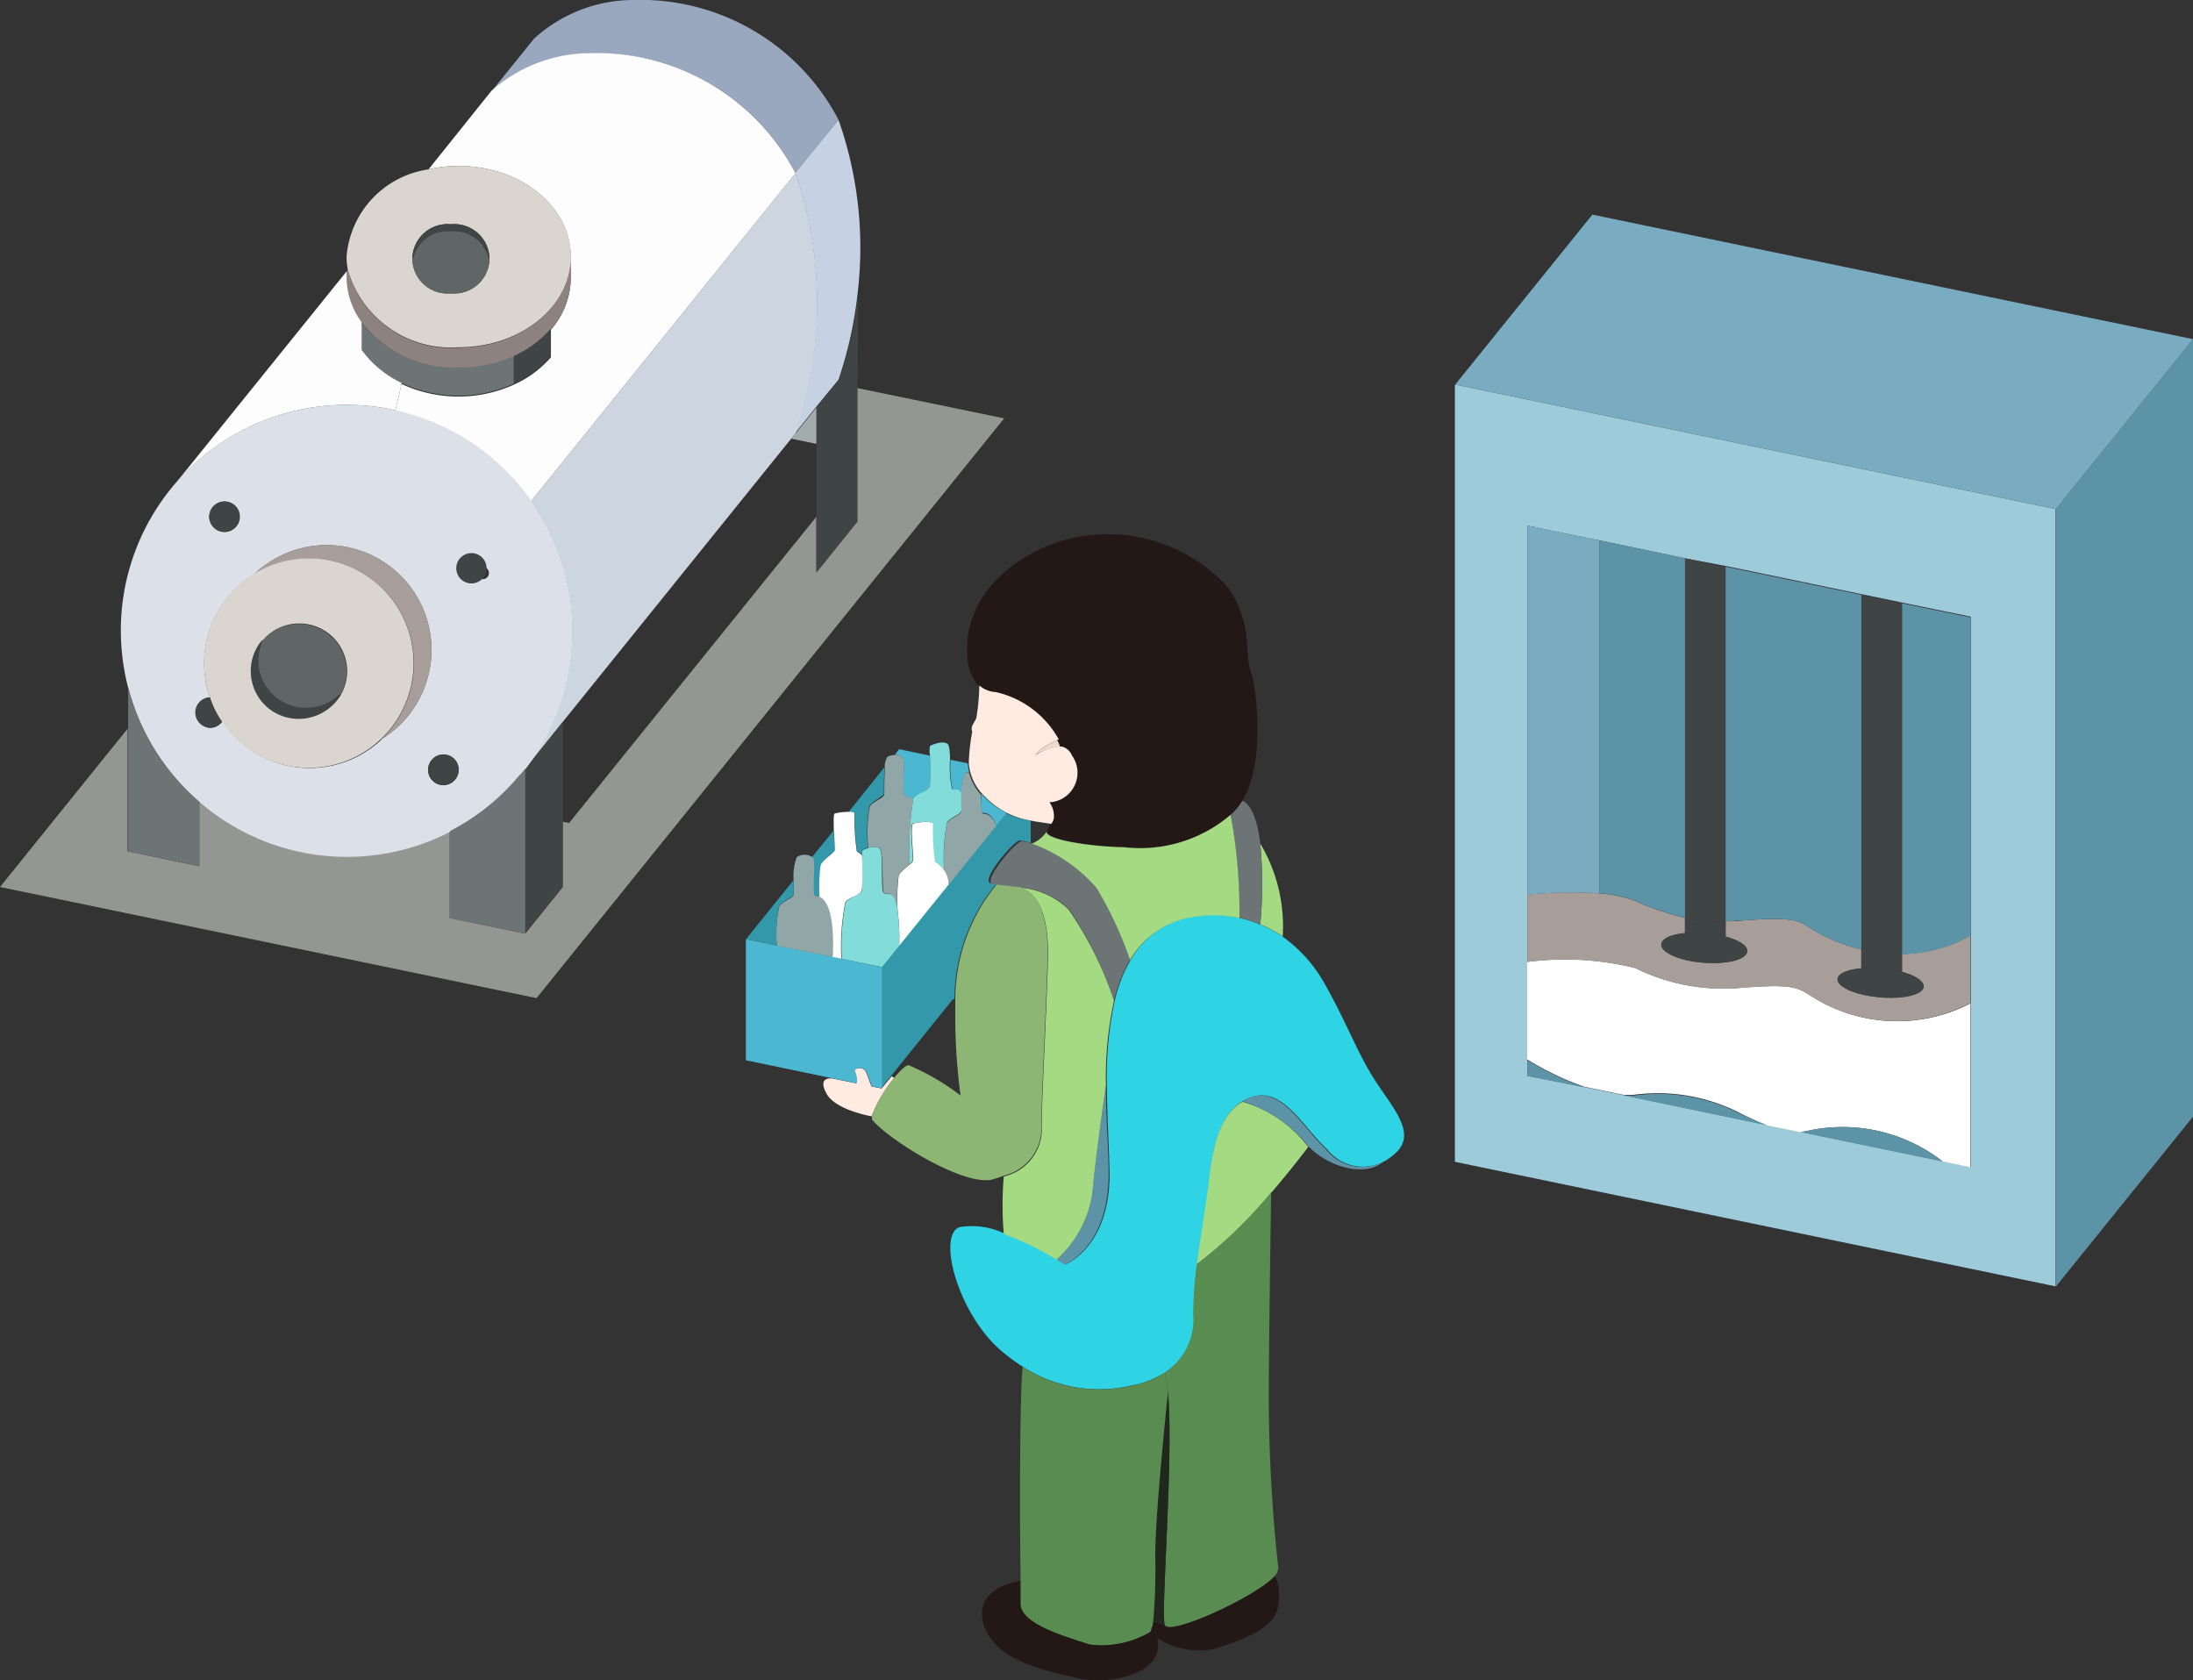
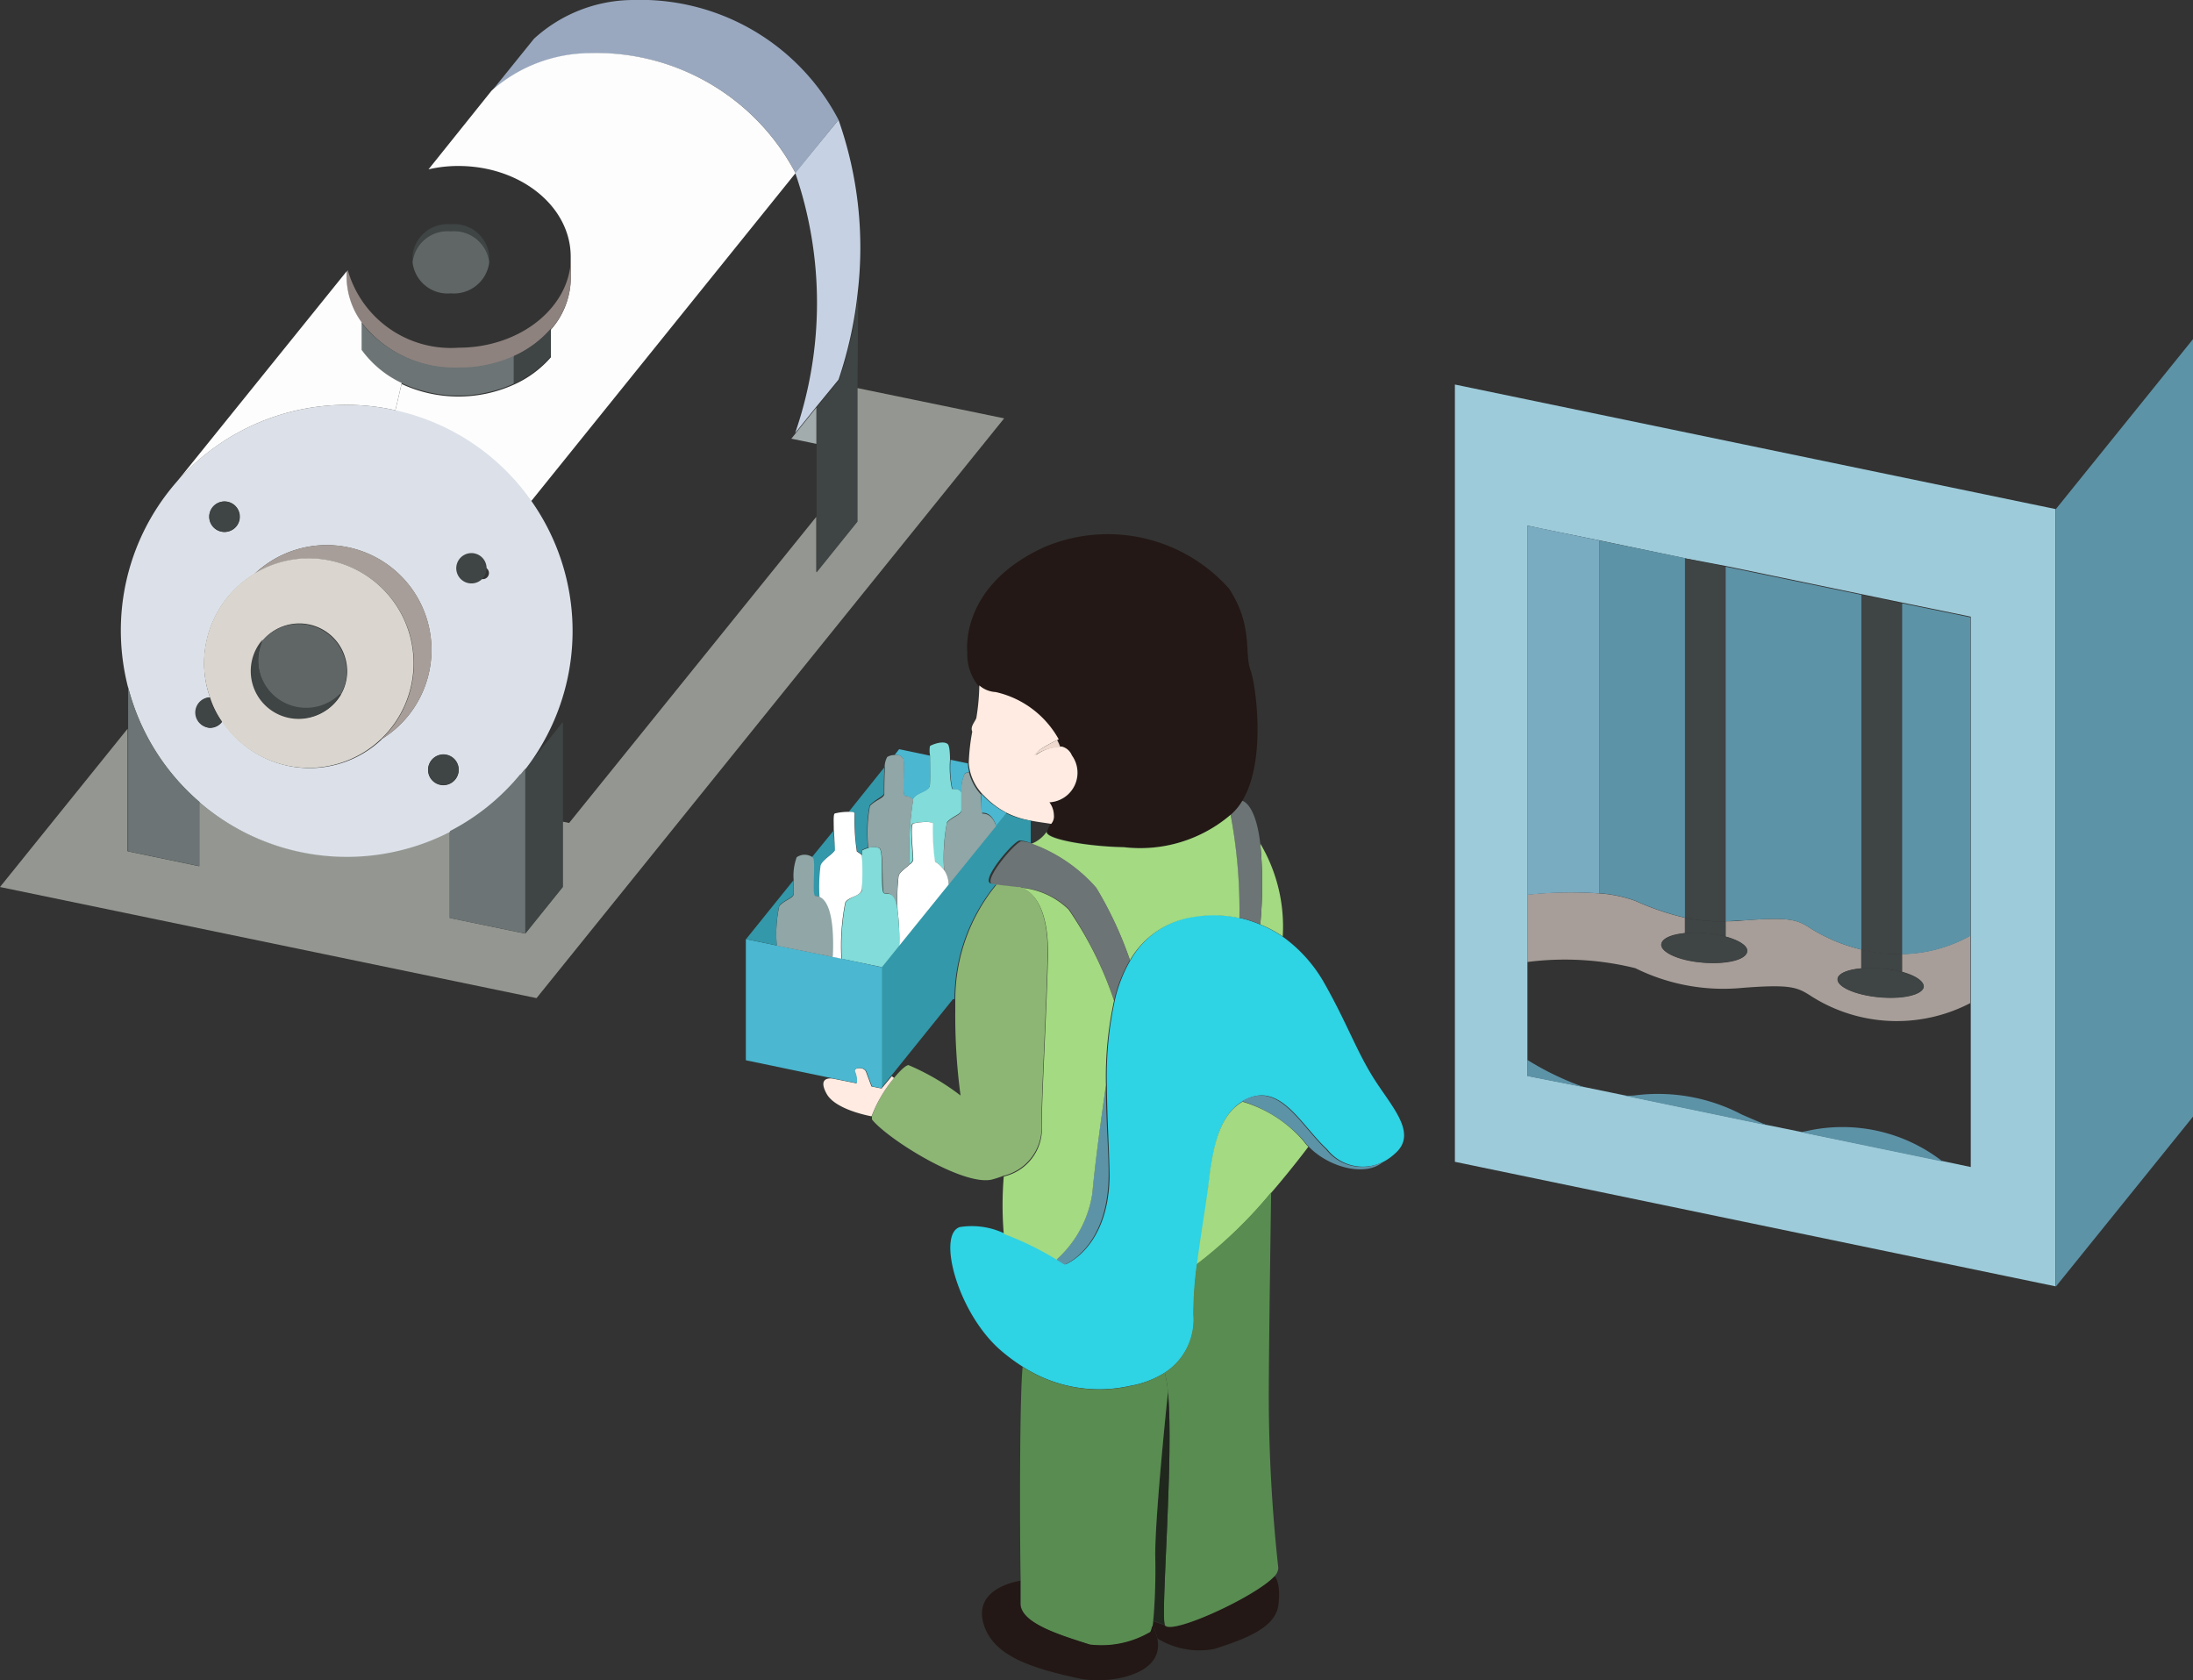
<svg xmlns="http://www.w3.org/2000/svg" id="グループ_9291" width="74.774" height="57.286" viewBox="0 0 74.774 57.286">
  <rect x="0" y="0" width="74.774" height="57.286" fill="#333333" stroke="none" />
  <g id="グループ_58">
    <path id="パス_828" d="M4.35 15.794l2.439.509v-2.19a7.7 7.7 0 008.546.992v2.963l2.565.532 1.279-1.589v-2.228l.226.046 8.427-10.437v1.883l1.394-1.731V0l5.012 1.034L18.294 20.8 0 17.012l4.35-5.395z" transform="translate(0 13.229)" fill="#949791" />
    <path id="パス_829" d="M1.478 0a13.1 13.1 0 01.651 5.916 13.819 13.819 0 01-.651 2.944l-.766.934-.712.885A13.6 13.6 0 000 1.8z" transform="translate(27.112 4.085)" fill="#c6d2e3" />
    <path id="パス_830" d="M1.394 3.212v4.557L0 9.5V3.879l.766-.934A13.805 13.805 0 001.417 0z" transform="translate(27.844 10.016)" fill="#3f4444" />
    <path id="パス_831" d="M11.824 4.085L10.357 5.9a7.623 7.623 0 00-7.018-4.078A5.1 5.1 0 000 3.105l1.44-1.784A5.037 5.037 0 014.809 0a7.621 7.621 0 017.015 4.085z" transform="translate(16.767)" fill="#99a8bf" />
    <path id="パス_832" d="M.854 0v1.237L0 1.061.142.885z" transform="translate(26.982 13.895)" fill="#a3acad" />
-     <path id="パス_833" d="M9.369 0a13.6 13.6 0 010 8.875l-.146.176L1.44 18.7.161 20.293l-.161.2a7.688 7.688 0 00.352-9.323l.038-.027z" transform="translate(17.754 5.904)" fill="#cdd5e1" />
    <path id="パス_834" d="M13.65 4.093L4.66 15.247l-.038.027A7.658 7.658 0 000 12.21l.218-.93a4.6 4.6 0 003.829.023 3.641 3.641 0 001.264-.934v-.942a2.681 2.681 0 00.674-1.754v-.735c0-1.708-1.708-3.09-3.829-3.09a4.42 4.42 0 00-1.019.115l2.148-2.68A5.1 5.1 0 016.624 0a7.657 7.657 0 017.026 4.093z" transform="translate(13.474 1.811)" fill="#fdfdfd" />
    <path id="パス_835" d="M.513 2.232A2.652 2.652 0 010 .7V.5L.042.444A3.654 3.654 0 003.821 3.09C5.931 3.09 7.65 1.7 7.65 0v.7a2.679 2.679 0 01-.674 1.754 3.65 3.65 0 01-1.264.934 4.491 4.491 0 01-1.88.4A4.054 4.054 0 01.513 2.232z" transform="translate(11.816 8.764)" fill="#8d827e" />
    <path id="パス_836" d="M1.279 3.4v2.228L0 7.217V1.589L1.279 0z" transform="translate(17.915 24.612)" fill="#3f4444" />
    <path id="パス_837" d="M1.264 0v.942A3.648 3.648 0 010 1.876V.934A3.658 3.658 0 001.264 0z" transform="translate(17.517 11.203)" fill="#3f4444" />
-     <path id="パス_838" d="M3.821 0C5.931 0 7.65 1.382 7.65 3.09S5.942 6.18 3.821 6.18A3.656 3.656 0 01.042 3.534 2.482 2.482 0 010 3.09 3.271 3.271 0 012.8.115 4.417 4.417 0 013.821 0zm1.045 3.281v-.237a1.2 1.2 0 00-1.309-1.057 1.2 1.2 0 00-1.306 1.057v.237a1.2 1.2 0 001.306 1.061 1.2 1.2 0 001.309-1.061z" transform="translate(11.816 5.659)" fill="#dad6cf" />
    <path id="パス_839" d="M13.983 3.255A7.7 7.7 0 11.241 9.61 7.782 7.782 0 010 7.7 7.69 7.69 0 019.361.184a7.658 7.658 0 014.622 3.071zm-1.532 2.3a.209.209 0 10.031.023zm-.934 6.892a.521.521 0 10-.517.521.52.52 0 00.517-.524zm-2.642-1.041A3.572 3.572 0 104.56 5.763a3.564 3.564 0 00-1.719 3.063 3.49 3.49 0 00.2 1.149.521.521 0 000 1.038.509.509 0 00.425-.222A3.572 3.572 0 008.9 11.4zM4.059 3.817a.521.521 0 10-.517.517.52.52 0 00.517-.517z" transform="translate(4.12 13.803)" fill="#dce1e9" />
    <path id="パス_840" d="M2.408.2l.161-.2v5.628L0 5.1V2.133A7.612 7.612 0 002.4.191z" transform="translate(15.342 26.201)" fill="#6c7475" />
    <path id="パス_841" d="M5.2 1.141v.942a4.594 4.594 0 01-3.829-.023A3.55 3.55 0 010 .942V0a4.055 4.055 0 003.308 1.532A4.49 4.49 0 005.2 1.141z" transform="translate(12.317 10.997)" fill="#6c7475" />
    <path id="パス_842" d="M2.615 1.057v.237A1.207 1.207 0 001.306.241 1.2 1.2 0 000 1.294v-.237A1.2 1.2 0 011.306 0a1.2 1.2 0 011.309 1.057z" transform="translate(14.067 7.646)" fill="#3f4444" />
    <path id="パス_843" d="M1.306 0a1.207 1.207 0 011.309 1.053 1.212 1.212 0 01-1.309 1.061A1.2 1.2 0 010 1.053 1.2 1.2 0 011.306 0z" transform="translate(14.067 7.887)" fill="#606666" />
    <path id="パス_844" d="M.517 0A.517.517 0 11.15.153.52.52 0 01.517 0z" transform="translate(15.557 18.857)" fill="#3f4444" />
    <path id="パス_845" d="M.521 0A.521.521 0 110 .517.52.52 0 01.521 0z" transform="translate(14.6 25.718)" fill="#3f4444" />
    <path id="パス_846" d="M6.034 3.565a3.572 3.572 0 01-1.719 3.063A3.572 3.572 0 000 .984a3.572 3.572 0 016.034 2.592z" transform="translate(8.68 18.582)" fill="#a79e99" />
    <path id="パス_847" d="M7.669 3.806l-.218.93A7.68 7.68 0 000 7.175L5.789 0v.2A2.649 2.649 0 006.3 1.735v.942a3.547 3.547 0 001.369 1.129z" transform="translate(6.03 9.251)" fill="#fdfdfd" />
    <path id="パス_848" d="M.6 5.553a3.174 3.174 0 01-.4-.823A3.494 3.494 0 010 3.581 3.565 3.565 0 011.719.518 3.572 3.572 0 11.6 5.553zm4.066-.907a1.575 1.575 0 00.214-.8 1.631 1.631 0 00-2.86-1.068 1.627 1.627 0 102.65 1.869z" transform="translate(6.957 19.036)" fill="#dad6cf" />
    <path id="パス_849" d="M3.021 1.608a1.579 1.579 0 01-.214.8H2.78a1.616 1.616 0 01-1.149.479A1.631 1.631 0 010 1.263a1.655 1.655 0 01.157-.7 1.631 1.631 0 012.86 1.068z" transform="translate(8.803 21.269)" fill="#606666" />
    <path id="パス_850" d="M3.033 1.868h.027A1.631 1.631 0 11.41 0a1.651 1.651 0 00-.157.7 1.631 1.631 0 001.631 1.632 1.616 1.616 0 001.149-.464z" transform="translate(8.549 21.798)" fill="#3f4444" />
    <path id="パス_851" d="M.521 0a.517.517 0 11-.37.151A.521.521 0 01.521 0z" transform="translate(7.133 17.1)" fill="#3f4444" />
    <path id="パス_852" d="M.9.816a.51.51 0 01-.425.222A.521.521 0 01.477 0 3.168 3.168 0 00.9.816z" transform="translate(6.657 23.773)" fill="#3f4444" />
    <path id="パス_853" d="M2.439 3.917v2.19L0 5.6V0a7.69 7.69 0 002.439 3.917z" transform="translate(4.369 23.425)" fill="#6c7475" />
  </g>
  <g id="グループ_59" transform="translate(49.607 7.317)">
    <path id="パス_854" d="M4.675 0v26.507L0 32.3V5.793z" transform="translate(20.492 4.246)" fill="#5d93a7" />
-     <path id="パス_855" d="M25.156 4.246l-4.675 5.793L0 5.793 4.675 0z" transform="translate(.012)" fill="#79abc1" />
    <path id="パス_856" d="M7.845 5.923l-2.917-.609c-1.042-.214-1.915-.383-2.455-.505V23.57l1.949.383 1.317.272 4.9 1.019 1.149.234 4.855 1 .946.2V7.914l-2.332-.479-1.386-.287-4.628-.961zm12.636-1.677v26.5L0 26.5V0z" transform="translate(0 5.793)" fill="#9dcbda" />
-     <path id="パス_857" d="M15.112 1.5v5.587l-.946-.2a5.554 5.554 0 00-4.532-1.059 3.974 3.974 0 01-.322.061l-1.149-.234c-.226-.092-.5-.211-.842-.383a6.162 6.162 0 00-3.672-.659 2.157 2.157 0 01-.383 0l-1.317-.271A9.813 9.813 0 010 3.408V.084a10 10 0 013.683.207 6.755 6.755 0 003.668.67c1.654-.126 1.861-.019 2.34.291a5.432 5.432 0 005.421.248z" transform="translate(2.466 25.393)" fill="#fff" />
    <path id="パス_858" d="M2.454.034a4.529 4.529 0 011.229.257 8.988 8.988 0 001.689.574v.521c-.463.042-.789.18-.808.383-.023.272.613.551 1.421.624S7.47 2.3 7.493 2.01c.023-.188-.279-.383-.735-.505V.984a4.608 4.608 0 00.593-.027c1.654-.127 1.861-.023 2.34.291a5.723 5.723 0 001.7.7v.639c-.463.038-.788.173-.808.36-.023.272.613.555 1.424.624s1.482-.088 1.508-.356c0-.192-.283-.383-.739-.509V2.1a4.93 4.93 0 002.324-.626v2.3a5.431 5.431 0 01-5.414-.23c-.479-.31-.685-.417-2.339-.291a6.756 6.756 0 01-3.668-.67A9.995 9.995 0 000 2.373V.076A14.239 14.239 0 012.454.034z" transform="translate(2.473 23.108)" fill="#a79e99" />
    <path id="パス_859" d="M2.332.479v10.858A4.933 4.933 0 010 11.965V0z" transform="translate(15.247 13.252)" fill="#5d93a7" />
    <path id="パス_860" d="M2.195.136c.456.126.766.318.739.509-.027.268-.7.433-1.509.356S-.022.649 0 .377C0 .19.345.056.809.017a3.567 3.567 0 01.7 0 4.256 4.256 0 01.686.119z" transform="translate(13.045 25.686)" fill="#3f4444" />
    <path id="パス_861" d="M1.386.161v.6A4.253 4.253 0 00.7.647a3.561 3.561 0 00-.7 0V0a5.39 5.39 0 001.386.161z" transform="translate(13.853 25.056)" fill="#3f4444" />
    <path id="パス_862" d="M1.386.287v11.965A5.389 5.389 0 010 12.1V0z" transform="translate(13.853 12.964)" fill="#3f4444" />
    <path id="パス_863" d="M4.629.961v12.092a5.714 5.714 0 01-1.7-.7c-.479-.314-.686-.417-2.34-.291-.21 0-.41.027-.593.027V0z" transform="translate(9.231 12.003)" fill="#5d93a7" />
    <path id="パス_864" d="M.307.113A5.556 5.556 0 014.84 1.177L0 .174C.088.159.188.14.307.113z" transform="translate(11.793 31.108)" fill="#5d93a7" />
    <path id="パス_865" d="M4.9 1.071L0 .052a2.159 2.159 0 00.383 0 6.161 6.161 0 013.672.659c.345.149.624.268.845.36z" transform="translate(5.743 29.978)" fill="#5d93a7" />
    <path id="パス_866" d="M2.194.134c.456.126.766.318.735.505-.023.276-.7.437-1.509.383S-.022.67 0 .4C.02.211.345.073.808.016a3.9 3.9 0 01.7 0 4.262 4.262 0 01.686.118z" transform="translate(7.037 24.481)" fill="#3f4444" />
    <path id="パス_867" d="M1.386.119v.52A4.23 4.23 0 00.7.521a3.88 3.88 0 00-.7 0V0a6.306 6.306 0 001.386.119z" transform="translate(7.845 23.976)" fill="#3f4444" />
    <path id="パス_868" d="M1.386.283v12.092A6.3 6.3 0 010 12.252V0z" transform="translate(7.845 11.72)" fill="#3f4444" />
    <path id="パス_869" d="M2.918.6v12.257a8.987 8.987 0 01-1.689-.574A4.525 4.525 0 000 12.026V0z" transform="translate(4.928 11.111)" fill="#5d93a7" />
    <path id="パス_870" d="M2.454.509v12.03a14.255 14.255 0 00-2.454.05V0c.559.115 1.413.295 2.454.505z" transform="translate(2.473 10.602)" fill="#79abc1" />
    <path id="パス_871" d="M0 0a9.816 9.816 0 001.949.934L0 .551z" transform="translate(2.473 28.82)" fill="#5d93a7" />
  </g>
  <g id="グループ_60" transform="translate(25.431 18.209)">
    <path id="パス_872" d="M9.853.1a3.878 3.878 0 01.708.226 4.117 4.117 0 01.766.41 4.938 4.938 0 011.432 1.6c.766 1.352 1.1 2.332 1.708 3.281s1.459 1.83.716 2.5a1.938 1.938 0 01-.383.283 1.551 1.551 0 01-1.953-.413c-.831-.766-1.5-2.125-2.565-1.78a1.354 1.354 0 00-.3.138c-.812.467-1.03 1.589-1.176 2.918-.1.869-.253 1.773-.383 2.634a12.679 12.679 0 00-.123 1.731 2.152 2.152 0 01-.974 1.972 3.285 3.285 0 01-1.2.456 4.8 4.8 0 01-3.659-.656 6.35 6.35 0 01-.735-.544C.254 13.586-.462 10.9.323 10.642a2.594 2.594 0 011.531.222 10.625 10.625 0 011.8.877l.276.172s1.451-.555 1.5-2.96c0-.785-.084-1.937-.092-3.155a12.163 12.163 0 01.272-2.886 4.867 4.867 0 01.544-1.386A2.994 2.994 0 018.313.051 4.129 4.129 0 019.853.1z" transform="translate(6.971 12.984)" fill="#2ed3e4" />
    <path id="パス_873" d="M2.868 1.836a1.547 1.547 0 001.953.414c-.586.548-1.88.2-2.558-.521a1.95 1.95 0 01-.18-.215A4.692 4.692 0 000 .193 1.353 1.353 0 01.3.056c1.067-.345 1.737.995 2.568 1.78z" transform="translate(16.916 19.14)" fill="#5d93a7" />
    <path id="パス_874" d="M3.622 1.322a1.9 1.9 0 00.18.214s-.528.712-1.267 1.57A15.359 15.359 0 010 5.552c.111-.861.268-1.765.383-2.634C.529 1.59.747.468 1.558 0a4.406 4.406 0 012.064 1.322z" transform="translate(15.377 19.352)" fill="#a4da81" />
    <path id="パス_875" d="M4.169 0s.218.2.126.965-1.063 1.149-2.189 1.508a2.714 2.714 0 01-1.937-.36 1.454 1.454 0 00-.142-.383H0a1.312 1.312 0 00.027-.2l.383.13C.548 2.045 3.473.72 4.15.008z" transform="translate(13.864 35.537)" fill="#231815" />
    <path id="パス_876" d="M3.9 12.811a.435.435 0 01-.13.279c-.662.712-3.6 2.056-3.741 1.654S.341 9 .137 6.812a3.612 3.612 0 00-.111-.662A2.152 2.152 0 001 4.177a12.71 12.71 0 01.123-1.731A15.379 15.379 0 003.656 0s-.081 5.265-.081 7.022a54.583 54.583 0 00.325 5.789z" transform="translate(14.255 22.439)" fill="#598c51" />
    <path id="パス_877" d="M0 0a5.541 5.541 0 01.766 3.167A4.125 4.125 0 000 2.757 14.668 14.668 0 000 0z" transform="translate(17.54 10.55)" fill="#a4da81" />
    <path id="パス_878" d="M1.011 1.459a14.68 14.68 0 010 2.757A3.874 3.874 0 00.3 3.99 18.974 18.974 0 000 .467 1.946 1.946 0 00.383 0s.459.042.628 1.459z" transform="translate(16.529 9.091)" fill="#6c7475" />
    <path id="パス_879" d="M9.663 4.634c.184.509.547 3.1-.279 4.457A1.954 1.954 0 019 9.558a4.7 4.7 0 01-3.63 1.106c-1.248-.023-2.68-.276-2.634-.528a.553.553 0 01.13-.26.383.383 0 00.092-.291.766.766 0 00-.153-.444 1 1 0 00.766-1.6.505.505 0 00-.383-.276A1.734 1.734 0 003.1 7.02 3.274 3.274 0 00.944 5.408a.911.911 0 01-.555-.226 1.723 1.723 0 01-.383-1.149C-.04 3.455.1 1.606 2.621.449a5.534 5.534 0 016.31 1.409c.831 1.272.513 2.198.732 2.776z" transform="translate(7.544)" fill="#231815" />
    <path id="パス_880" d="M6.8 0a17.653 17.653 0 01.3 3.523 4.126 4.126 0 00-1.574-.035 2.994 2.994 0 00-2.16 1.474A12.87 12.87 0 002.217 2.5 5.331 5.331 0 000 .992 1.149 1.149 0 00.528.578c-.046.252 1.386.505 2.634.528A4.753 4.753 0 006.8 0z" transform="translate(9.729 9.57)" fill="#a4da81" />
    <path id="パス_881" d="M.494 0C.7 2.19.241 7.524.383 7.933L0 7.8c.057-.459.069-1.286.069-2.251C.057 4.112.494 0 .494 0z" transform="translate(13.899 29.25)" fill="#20281e" />
    <path id="パス_882" d="M4.933.2a3.638 3.638 0 01.111.662s-.436 4.112-.436 5.552a19.494 19.494 0 01-.069 2.251 1.353 1.353 0 01-.027.2c-.023.111-.05.18-.084.2a3.26 3.26 0 01-2.041.414c-.923-.3-2.32-.7-2.366-1.371v-.8C-.014 5.41-.014.961.089 0a4.8 4.8 0 003.657.658A3.286 3.286 0 004.933.2z" transform="translate(9.349 28.389)" fill="#598c51" />
    <path id="パス_883" d="M5.978 1.964c.28 1.287-1.742 1.577-2.68 1.363C1.54 2.944.384 2.523.058 1.482-.325.214 1.306 0 1.306 0v.8c.046.67 1.444 1.072 2.366 1.371a3.277 3.277 0 002.041-.414c.034 0 .061-.084.084-.2h.027a1.455 1.455 0 01.154.407z" transform="translate(8.051 35.686)" fill="#231815" />
    <path id="パス_884" d="M3.608 1.581a12.858 12.858 0 011.149 2.466 4.877 4.877 0 00-.544 1.386A12.929 12.929 0 002.682 2.32a2.68 2.68 0 00-1.65-.743H.94C.664 1.539.419 1.52.247 1.493a.828.828 0 01-.188-.035C-.263 1.34.825.046 1.051 0a1.122 1.122 0 01.383.088 5.334 5.334 0 012.174 1.493z" transform="translate(8.341 10.473)" fill="#6c7475" />
    <path id="パス_885" d="M1.685 0c0 1.218.107 2.37.092 3.155-.05 2.4-1.5 2.96-1.5 2.96L0 5.942a3.787 3.787 0 001.221-2.259C1.336 2.37 1.685 0 1.685 0z" transform="translate(10.591 18.793)" fill="#5d93a7" />
    <path id="パス_886" d="M3.8 3.852a12.159 12.159 0 00-.276 2.887s-.348 2.37-.463 3.683a3.786 3.786 0 01-1.221 2.259 10.618 10.618 0 00-1.8-.877 11.791 11.791 0 010-1.957 1.673 1.673 0 001.3-1.554c-.023-.9.138-3.446.207-5.881C1.6.44.872.073.6 0a2.678 2.678 0 011.65.743A12.463 12.463 0 013.8 3.852z" transform="translate(8.754 12.055)" fill="#a4da81" />
    <path id="パス_887" d="M3.515 2.385a1.01 1.01 0 01-.766 1.6.766.766 0 01.153.444.382.382 0 01-.092.291c-.237-.038-.463-.065-.678-.107a2.966 2.966 0 01-.827-.264 2.88 2.88 0 01-.766-.57l-.08-.08a1.765 1.765 0 01-.414-.766A1.614 1.614 0 010 2.638a6.981 6.981 0 01.119-1.064c-.073-.161.069-.3.138-.456A7.617 7.617 0 00.36 0a.912.912 0 00.555.226 3.274 3.274 0 012.152 1.612s-.835.383-.766.528a1.467 1.467 0 01.877-.28.5.5 0 01.337.299z" transform="translate(7.601 5.159)" fill="#ffebe1" />
    <path id="パス_888" d="M.879.249A1.466 1.466 0 000 .528C-.048.39.768 0 .768 0a1.8 1.8 0 01.111.249z" transform="translate(9.845 7.023)" fill="#efd9ce" />
    <path id="パス_889" d="M3.021 7.194a20.362 20.362 0 01-.18-2.918v-.36A6.194 6.194 0 014.25 0c.172.027.417.046.693.084h.092c.276.073 1.007.44.953 2.412-.069 2.428-.23 4.978-.207 5.881a1.69 1.69 0 01-1.3 1.554q-.188.073-.383.126C3.124 10.3.536 8.684 0 8.01v-.126a4.6 4.6 0 01.766-1.306c.2-.237.383-.413.479-.421a8.088 8.088 0 011.776 1.037z" transform="translate(4.3 11.947)" fill="#8db674" />
    <path id="パス_890" d="M5.1.257v.766a1.125 1.125 0 00-.383-.089C4.488.98 3.4 2.274 3.726 2.393a.817.817 0 00.188.034A6.194 6.194 0 002.5 6.344h-.053L.337 8.963 0 9.377v-4.12l.59-.731 1.681-2.083L3.894.436 4.246 0A2.968 2.968 0 005.1.257z" transform="translate(4.614 9.512)" fill="#3398a9" />
    <path id="パス_891" d="M.872.651l-.352.436C.363.643.137.651.056.647S0 .318.01 0l.08.08a2.878 2.878 0 00.782.571z" transform="translate(8.015 8.854)" fill="#4bb7d0" />
    <path id="パス_892" d="M1.779 1.838L.155 3.844a.857.857 0 00-.149-.49A6.659 6.659 0 01.1 1.727c.2-.218.49-.268.49-.417v-.6A1.324 1.324 0 01.7.061.36.36 0 01.849 0a1.764 1.764 0 00.413.766 1.843 1.843 0 00.046.647c.046.011.314-.031.471.425z" transform="translate(6.756 8.115)" fill="#90a6a7" />
    <path id="パス_893" d="M.6.123a1.625 1.625 0 00.043.291.358.358 0 00-.15.061 1.326 1.326 0 00-.107.647C.271.95.137 1.041.076 1a3.5 3.5 0 01-.065-1z" transform="translate(6.969 7.694)" fill="#4bb7d0" />
    <path id="パス_894" d="M1.77 1.7v.6c0 .149-.295.2-.49.417a6.419 6.419 0 00-.1 1.627.94.94 0 00-.322-.283 7.578 7.578 0 01-.073-1.3c-.023-.1-.555-.042-.674 0s.027 1.149 0 1.256A.312.312 0 010 4.143a10.915 10.915 0 01.127-2.209.054.054 0 010-.027c.126-.222.555-.241.57-.467S.7.743.7.43a.865.865 0 010-.31c.054-.042.437-.2.6-.073.061.046.08.268.084.528a3.5 3.5 0 00.065 1c.072.053.225-.039.321.125z" transform="translate(5.578 7.107)" fill="#82dcd9" />
    <path id="パス_895" d="M1.6 1.642a.857.857 0 01.149.49L.066 4.215a7.787 7.787 0 00-.054-1.186 6.8 6.8 0 01.035-1.206C.093 1.7.3 1.558.43 1.44a.308.308 0 00.111-.13C.564 1.194.426.1.541.053s.651-.1.674 0a7.63 7.63 0 00.073 1.3.937.937 0 01.312.289z" transform="translate(5.164 9.819)" fill="#fff" />
    <path id="パス_896" d="M1.206.215a9.973 9.973 0 010 1.011c-.035.245-.444.245-.571.467a.057.057 0 000 .027.405.405 0 00-.275-.12C.241 1.6.36.5.295.326A.271.271 0 000 .2L.157 0 1.2.218z" transform="translate(5.069 7.334)" fill="#4bb7d0" />
    <path id="パス_897" d="M.584.424A.729.729 0 01.672.072.493.493 0 01.925.007a.272.272 0 01.295.126c.08.176-.054 1.256.065 1.267a.407.407 0 01.276.123 10.624 10.624 0 00-.122 2.209c-.127.115-.329.253-.383.383a6.783 6.783 0 00-.036 1.21c-.111-.766-.363-.551-.455-.612s0-1.4-.153-1.532a.5.5 0 00-.383 0 4.917 4.917 0 01.053-1.436c.2-.218.49-.264.49-.417s0-.559.023-.9A.052.052 0 01.584.424z" transform="translate(4.149 7.526)" fill="#90a6a7" />
    <path id="パス_898" d="M1.91 2.178a7.825 7.825 0 01.054 1.187l-.59.731-1.367-.283A7.666 7.666 0 01.134 1.9c.126-.219.559-.239.566-.464S.681.574.7.287a.43.43 0 010-.169.737.737 0 01.2-.08.5.5 0 01.383 0c.164.122.03 1.44.153 1.532s.364-.17.474.608z" transform="translate(3.266 10.669)" fill="#82dcd9" />
    <path id="パス_899" d="M2.334.277l.076.061a4.6 4.6 0 00-.766 1.306S.42 1.434.113.879.2.331.362.366l.766.153a.769.769 0 00-.054-.383c-.08-.153.31-.207.383 0l.184.49.345.069z" transform="translate(2.643 18.206)" fill="#ffebe1" />
    <path id="パス_900" d="M0 1.531L1.225 0C1.195.337 1.2.8 1.2.9s-.295.2-.49.417a4.921 4.921 0 00-.051 1.432.734.734 0 00-.2.08A.435.435 0 00.463 3a1.268 1.268 0 00-.176-.126 7.222 7.222 0 01-.077-1.3.475.475 0 00-.21-.043z" transform="translate(3.507 7.939)" fill="#3398a9" />
    <path id="パス_901" d="M4.641.961v4.127L4.3 5.02l-.184-.49c-.08-.207-.471-.153-.383 0a.763.763 0 01.054.383l-.766-.153L0 4.131V0l1.034.214L2.948.6l.333.069z" transform="translate(0 13.808)" fill="#4bb7d0" />
    <path id="パス_902" d="M.521.632C.521.345.5.073.559.054A1.934 1.934 0 011.03 0c.107 0 .188 0 .2.053a7.215 7.215 0 00.077 1.3 1.275 1.275 0 01.176.126 11.469 11.469 0 010 1.149c-.038.268-.444.245-.571.463a7.646 7.646 0 00-.131 1.917l-.333-.069v-.03C.509 3.377.215 2.994.012 2.9A5.36 5.36 0 01.05 1.819c.065-.184.463-.383.486-.509A3.865 3.865 0 00.521.632z" transform="translate(2.477 9.47)" fill="#fff" />
    <path id="パス_903" d="M.743 0c0 .3.05.62.038.682s-.421.325-.486.509a5.376 5.376 0 00-.038 1.08.4.4 0 00-.164-.042c-.115 0 0-1.091-.061-1.275A.145.145 0 000 .911z" transform="translate(2.255 10.102)" fill="#3398a9" />
    <path id="パス_904" d="M1.233.085a.143.143 0 01.03.042c.073.184-.053 1.26.062 1.275a.406.406 0 01.165.042c.2.1.5.479.436 2.01v.031L.011 3.1v-.028A4.49 4.49 0 01.1 1.747c.2-.214.49-.264.49-.413V.878A1.823 1.823 0 01.693.085a.472.472 0 01.54 0z" transform="translate(1.041 10.932)" fill="#90a6a7" />
    <path id="パス_905" d="M0 2.01L1.62 0v.456c0 .149-.295.2-.49.414a4.459 4.459 0 00-.084 1.325v.031z" transform="translate(.008 11.798)" fill="#3398a9" />
  </g>
</svg>